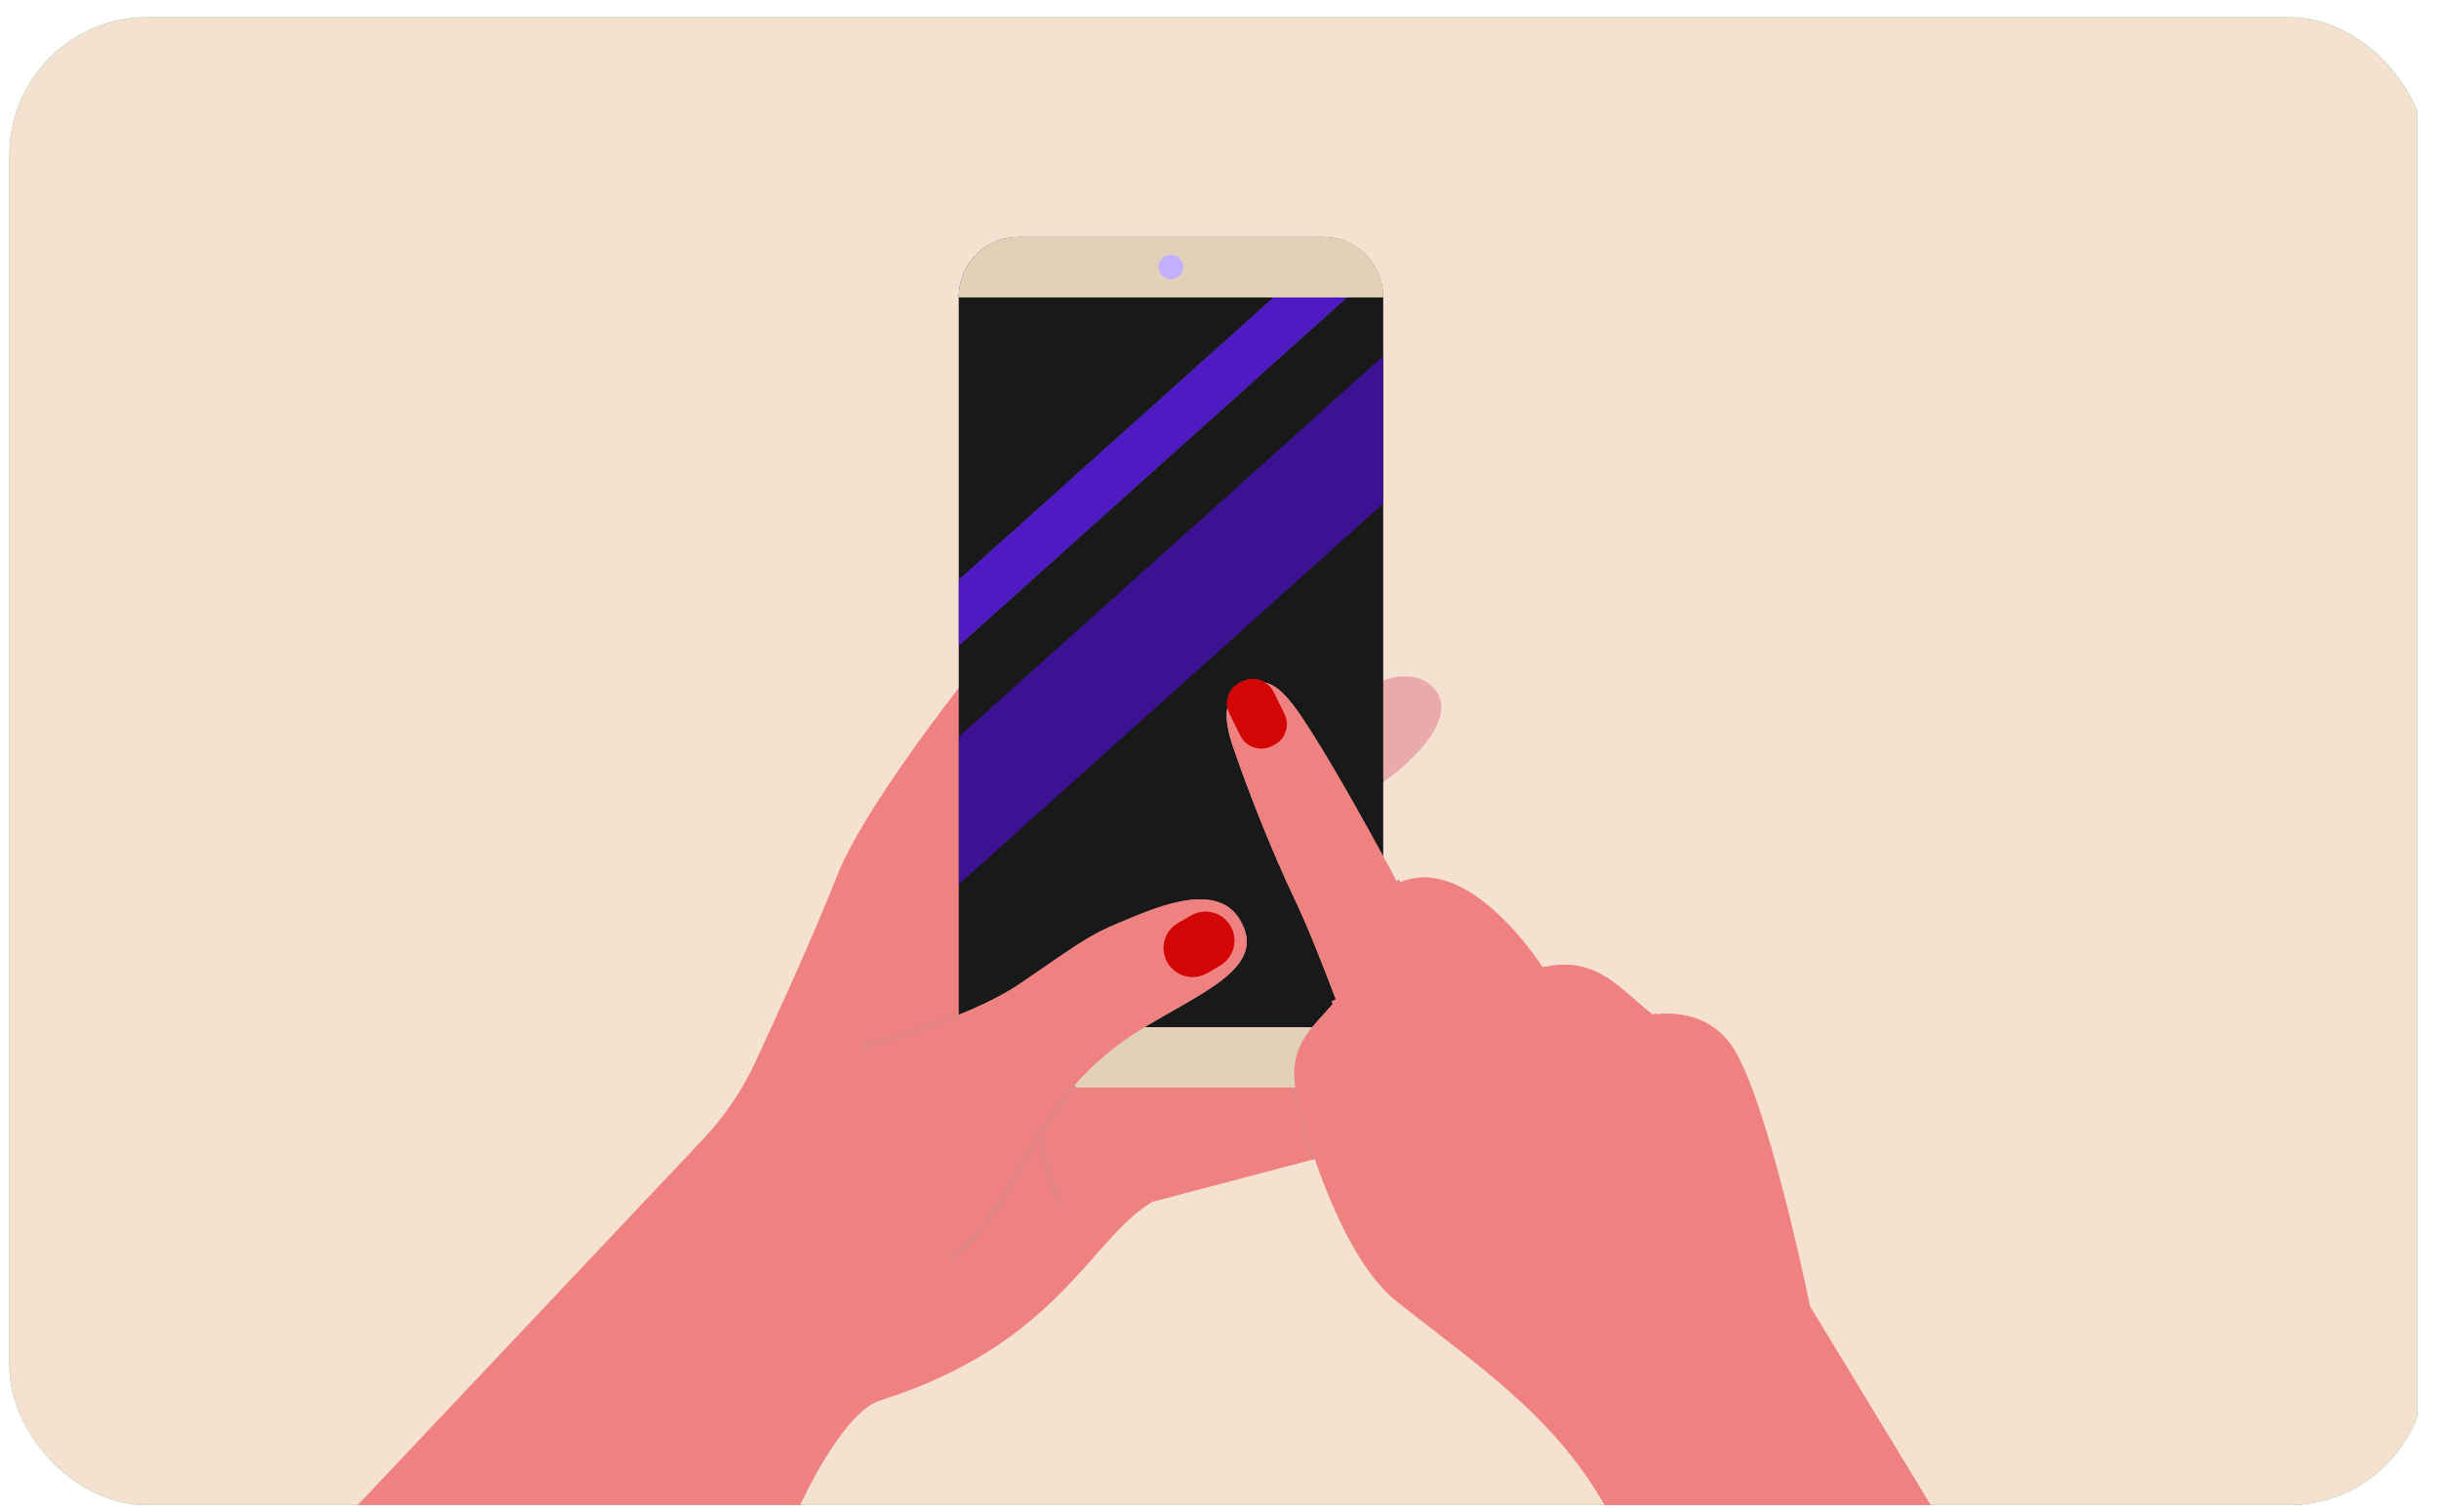
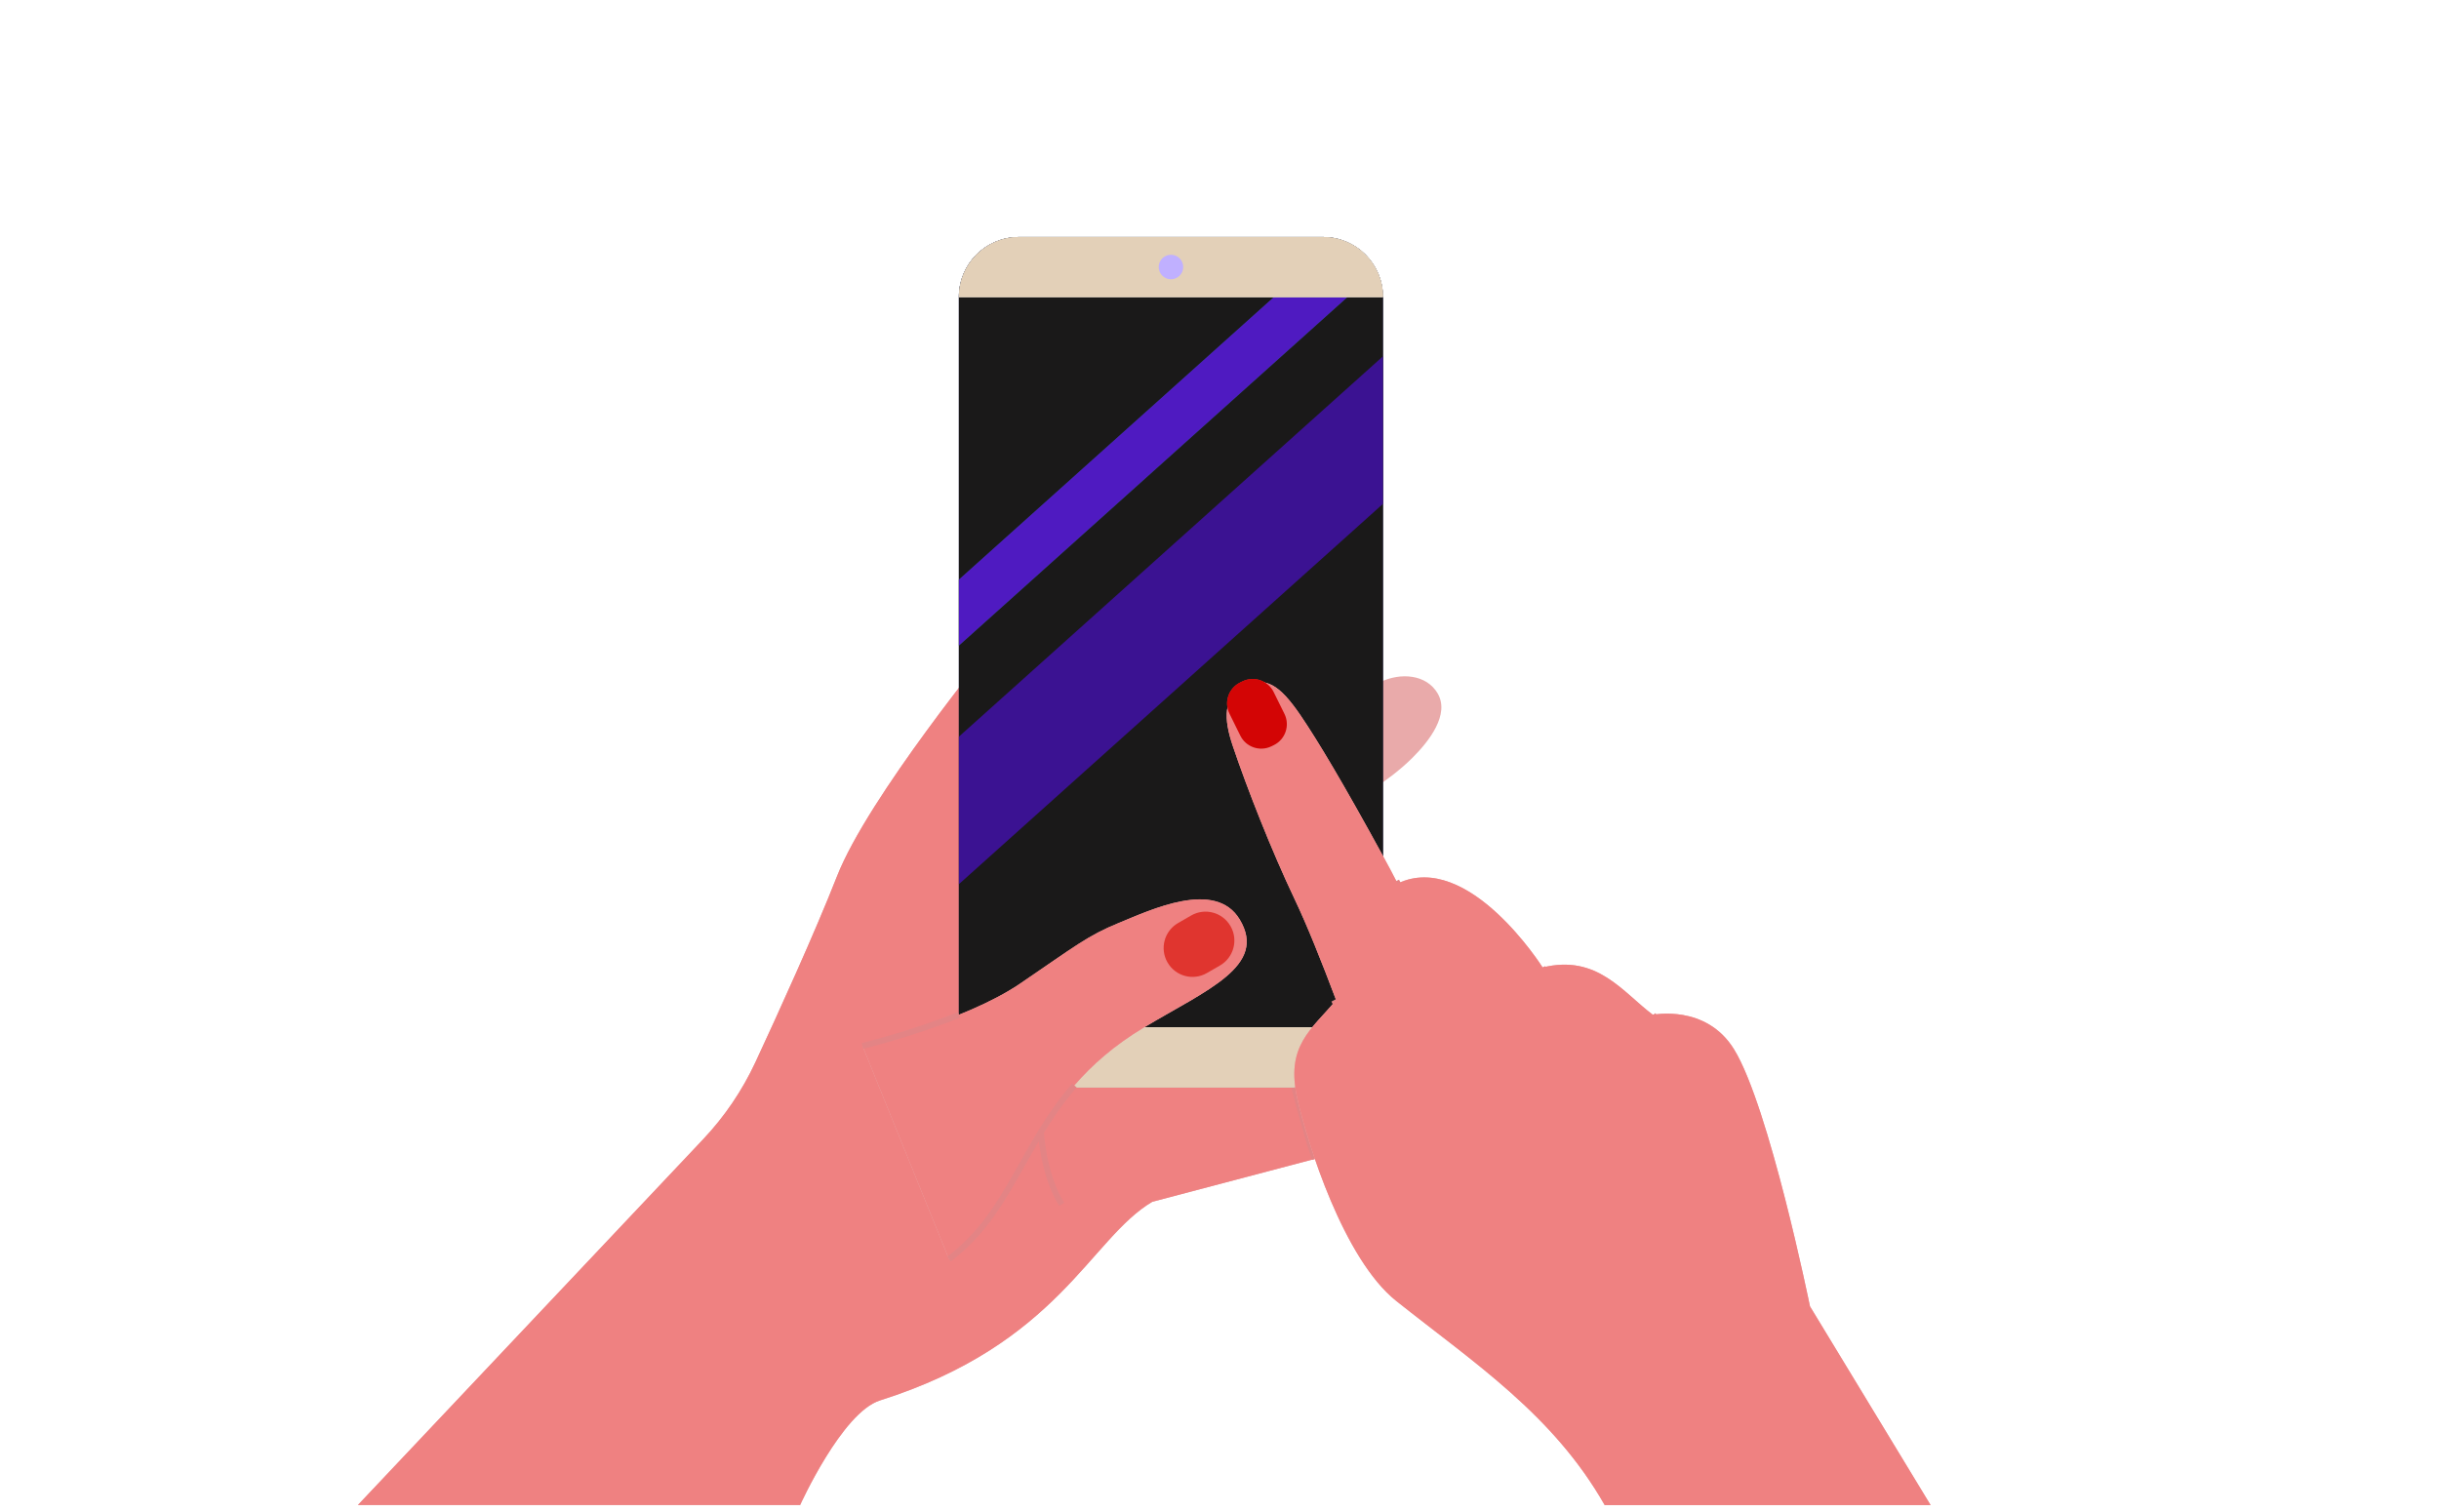
<svg xmlns="http://www.w3.org/2000/svg" fill="none" height="80" viewBox="0 0 129 80" width="129">
  <clipPath id="claim-a">
    <rect height="78.704" rx="7.279" width="127.838" x=".5" y=".912" />
  </clipPath>
  <g clip-path="url(#claim-a)">
-     <path d="m127.838.912h-127.838v78.701h127.838z" fill="#39b386" />
-     <path d="m127.838.91h-127.838v78.701h127.838z" fill="#f5e1d0" />
    <path d="m70.755 37.669s1.326-1.147 2.24-1.587c1.088-.524 2.448-.412 3.04.592.657 1.113-.443 2.53-1.339 3.419-1.354 1.345-3.192 2.319-3.192 2.319l-.75-4.746z" fill="#e9aaaa" />
    <path d="m42.318 79.617s2.212-4.895 4.221-5.534c9.454-2.992 11.106-8.556 14.406-10.509l11.177-2.948c1.329-.35 2.067-1.77 1.593-3.06-.431-1.169-1.704-1.792-2.894-1.414l-4.323 1.377-14.012-23.381s-6.566 8.008-8.212 12.196c-1.187 3.022-3.12 7.267-4.32 9.849-.694 1.491-1.621 2.861-2.748 4.058l-18.276 19.363h23.392z" fill="#e9aaaa" />
    <path d="m42.318 79.612s2.212-4.895 4.221-5.534c9.454-2.991 11.106-8.556 14.406-10.509l11.177-2.948c1.329-.35 2.067-1.77 1.593-3.06-.431-1.169-1.704-1.792-2.894-1.414l-4.323 1.376-14.012-23.381s-6.566 8.008-8.212 12.196c-1.187 3.023-3.12 7.267-4.32 9.849-.694 1.491-1.621 2.861-2.748 4.058l-18.276 19.363h23.392z" fill="#ef8181" />
    <path d="m73.147 15.707v38.649c0 1.752-1.419 3.171-3.17 3.171h-16.092c-1.751 0-3.17-1.42-3.17-3.171v-38.649c0-1.748 1.419-3.171 3.17-3.171h16.092c1.751 0 3.17 1.423 3.17 3.171z" fill="#221b52" />
    <path d="m73.147 15.707v38.649c0 1.752-1.419 3.171-3.17 3.171h-16.092c-1.751 0-3.17-1.42-3.17-3.171v-38.649c0-1.748 1.419-3.171 3.17-3.171h16.092c1.751 0 3.17 1.423 3.17 3.171z" fill="#1a1919" />
    <path d="m67.371 15.723-16.652 14.939v3.487l20.541-18.427z" fill="#136144" />
    <path d="m73.147 18.846-22.428 20.119v7.803l22.428-20.116z" fill="#3b1292" />
    <path d="m67.371 15.719-16.652 14.939v3.488l20.541-18.427z" fill="#4f1ac1" />
    <path d="m73.147 15.707v.015h-22.428v-.015c0-1.748 1.419-3.171 3.17-3.171h16.092c1.751 0 3.17 1.423 3.17 3.171z" fill="#ebebe6" />
    <path d="m73.147 15.707v.015h-22.428v-.015c0-1.748 1.419-3.171 3.17-3.171h16.092c1.751 0 3.17 1.423 3.17 3.171z" fill="#e3d0b8" />
    <path d="m50.719 54.353v-.015h22.428v.015c0 1.748-1.419 3.171-3.17 3.171h-16.092c-1.751 0-3.17-1.423-3.17-3.171z" fill="#ebebe6" />
    <path d="m50.719 54.353v-.015h22.428v.015c0 1.748-1.419 3.171-3.17 3.171h-16.092c-1.751 0-3.17-1.423-3.17-3.171z" fill="#e3d0b8" />
    <path d="m61.933 14.772c.358 0 .648-.29.648-.648 0-.358-.29-.648-.648-.648s-.648.29-.648.648c0 .358.29.648.648.648z" fill="#c0b0ff" />
    <path d="m45.615 55.323s5.398-1.293 8.332-3.286c2.934-1.996 3.573-2.539 5.243-3.221s5.088-2.31 6.374-.183c1.494 2.468-1.745 3.732-5.048 5.713-6.337 3.798-6.101 9.08-10.328 12.252" fill="#e9aaaa" />
    <path d="m45.616 55.319s5.398-1.293 8.332-3.286c2.934-1.996 3.573-2.539 5.243-3.221s5.088-2.31 6.374-.183c1.494 2.468-1.745 3.732-5.048 5.713-6.337 3.798-6.101 9.08-10.328 12.252" fill="#ef8181" />
    <path d="m56.827 57.418c-2.804 3.236-3.464 6.805-6.634 9.182" stroke="#e38485" stroke-miterlimit="10" stroke-width=".314" />
    <path d="m45.615 55.325s2.553-.611 5.104-1.643" stroke="#e38485" stroke-miterlimit="10" stroke-width=".314" />
    <path d="m55.054 59.881s.127 2.282 1.1 3.822" stroke="#e38485" stroke-miterlimit="10" stroke-width=".314" />
    <path d="m65.711 36.044-.122.06c-.611.301-.862 1.041-.561 1.652l.572 1.159c.301.611 1.041.862 1.652.561l.122-.06c.611-.301.862-1.041.561-1.652l-.572-1.159c-.301-.611-1.041-.862-1.652-.561z" fill="#e0352f" />
    <path d="m68.458 57.526s.669 2.629 1.085 3.776" stroke="#e38485" stroke-miterlimit="10" stroke-width=".314" />
    <path d="m95.729 69.095s-2.151-10.556-4.01-13.582c-1.484-2.418-4.295-1.832-4.295-1.832-1.593-1.19-2.941-3.218-5.832-2.505 0 0-3.929-6.225-7.672-4.442-.248-.484-.505-.973-.775-1.46-2.082-3.807-3.443-6.092-4.378-7.462-1.085-1.584-1.841-2.068-2.947-1.507-1.143.577-1.106 1.705-.614 3.162.756 2.241 2.036 5.506 3.272 8.104.654 1.37 1.432 3.317 2.191 5.332-1.311 1.575-2.693 2.399-2.048 5.23.53 2.322 2.432 8.46 5.234 10.689 4.134 3.286 8.301 6.014 11.019 10.794h17.238l-6.384-10.519z" fill="#e9aaaa" />
    <g stroke="#e38485" stroke-miterlimit="10" stroke-width=".314">
      <path d="m73.856 46.598s1.875 3.869 3.486 6.681" />
      <path d="m70.557 52.906s2.247 4.179 3.505 9.61" />
      <path d="m81.593 51.174s.672 1.315 1.596 2.629" />
      <path d="m87.427 53.678.539.843" />
    </g>
    <path d="m95.729 69.095s-2.151-10.556-4.01-13.582c-1.484-2.418-4.295-1.832-4.295-1.832-1.593-1.19-2.941-3.218-5.832-2.505 0 0-3.929-6.225-7.672-4.442-.248-.484-.505-.973-.775-1.46-2.082-3.807-3.443-6.092-4.378-7.462-1.085-1.584-1.841-2.068-2.947-1.507-1.143.577-1.106 1.705-.614 3.162.756 2.241 2.036 5.506 3.272 8.104.654 1.37 1.432 3.317 2.191 5.332-1.311 1.575-2.693 2.399-2.048 5.23.53 2.322 2.432 8.46 5.234 10.689 4.134 3.286 8.301 6.014 11.019 10.794h17.238l-6.384-10.519z" fill="#ef8181" />
    <path d="m65.712 36.042-.122.06c-.611.301-.862 1.041-.561 1.652l.572 1.159c.301.611 1.041.862 1.651.561l.122-.06c.611-.301.862-1.041.561-1.652l-.572-1.159c-.301-.611-1.041-.862-1.651-.561z" fill="#d30505" />
    <path d="m61.75 50.909.002.003c.421.73 1.353.98 2.083.558l.69-.398c.729-.421.979-1.354.558-2.083l-.002-.003c-.421-.73-1.353-.979-2.083-.558l-.69.398c-.729.421-.979 1.354-.558 2.083z" fill="#e0352f" />
-     <path d="m61.75 50.913.002.003c.421.73 1.353.98 2.083.558l.69-.398c.729-.421.979-1.354.558-2.083l-.002-.003c-.421-.73-1.353-.979-2.083-.558l-.69.398c-.729.421-.979 1.354-.558 2.083z" fill="#d30505" />
  </g>
</svg>